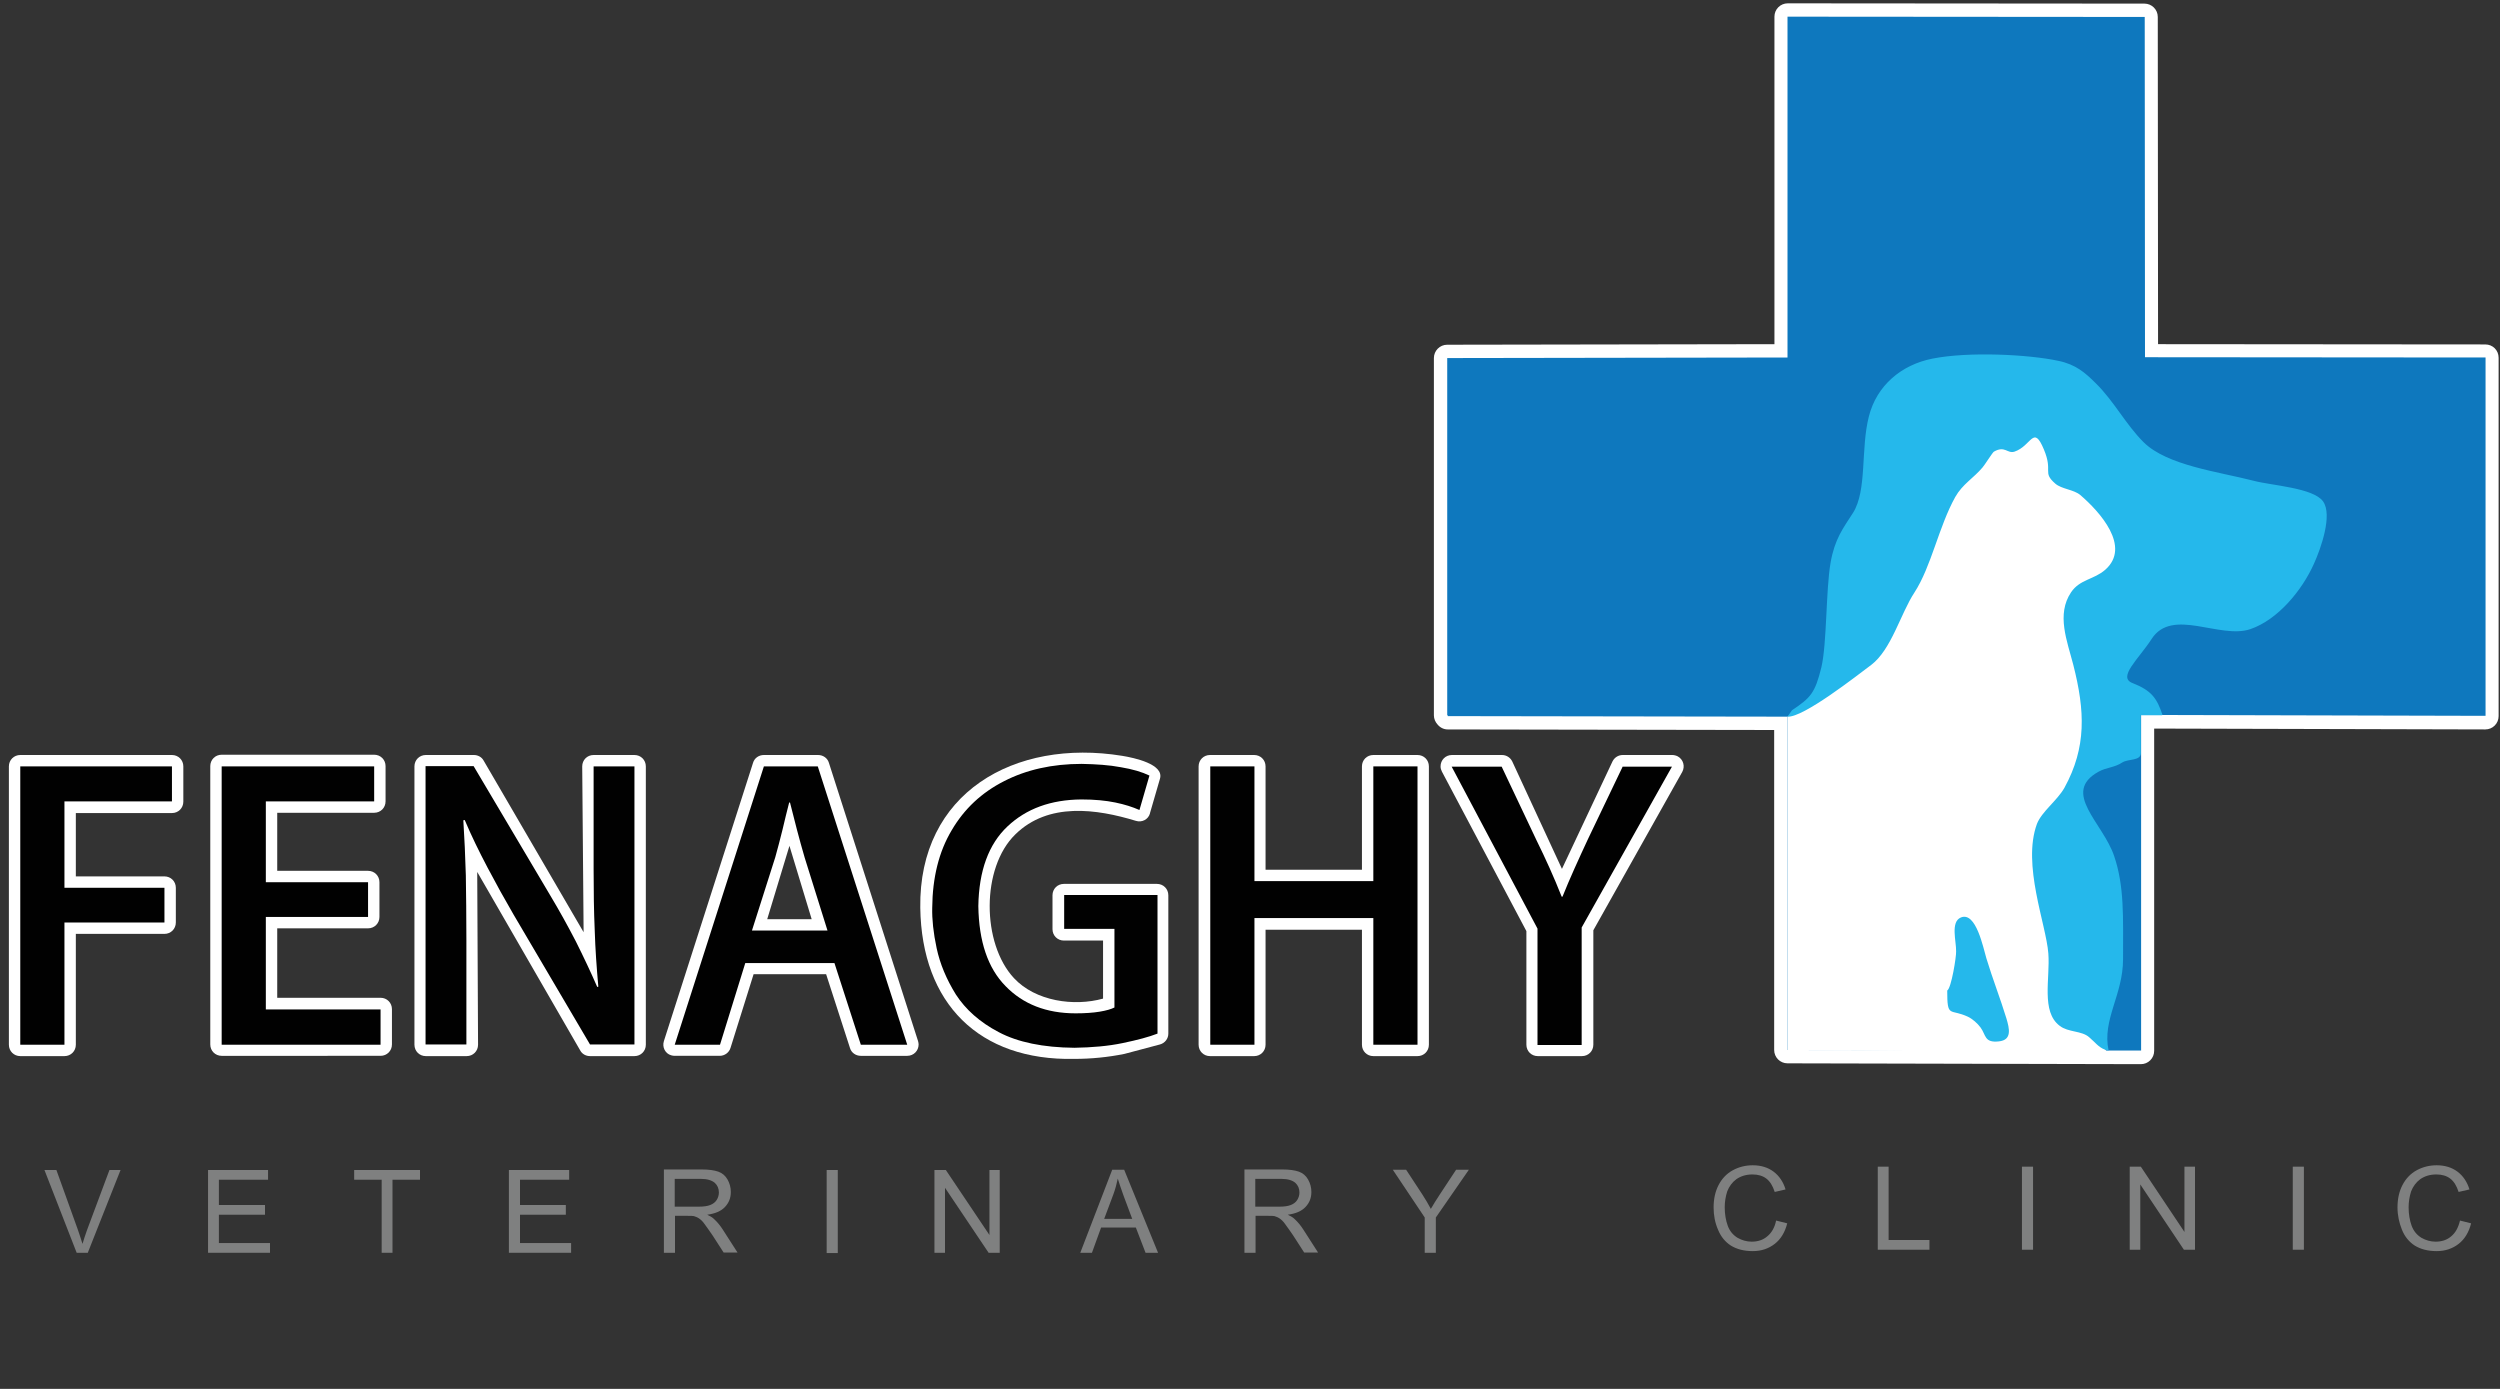
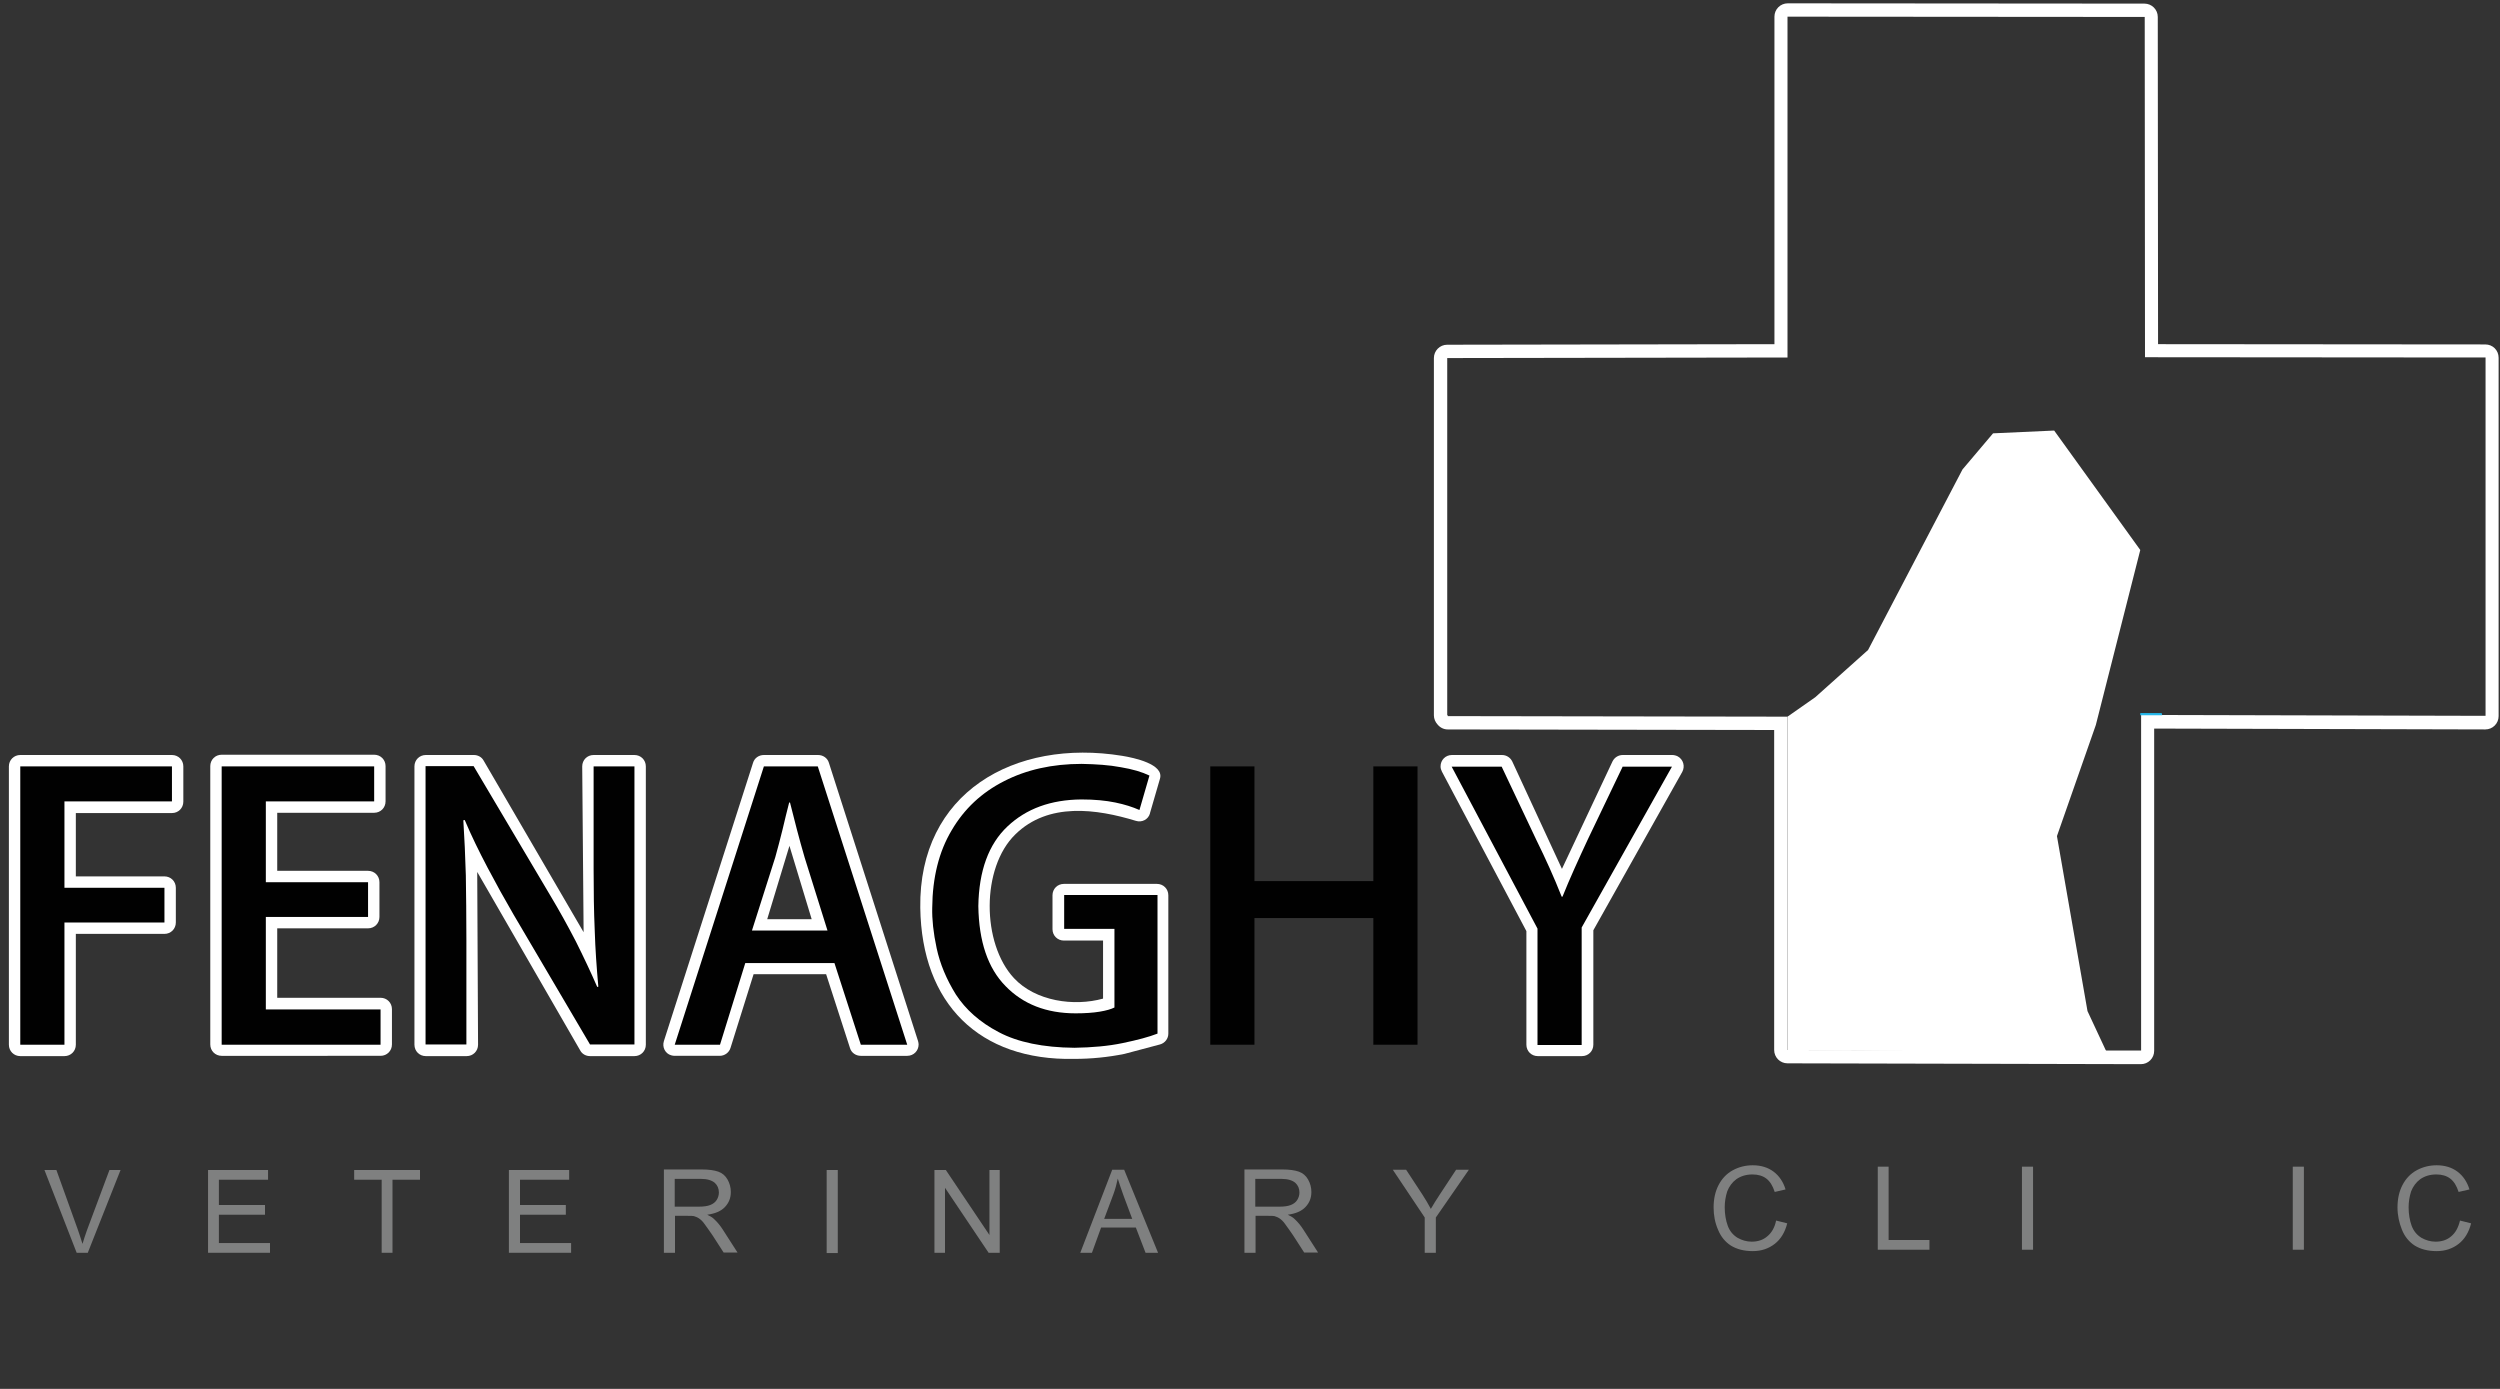
<svg xmlns="http://www.w3.org/2000/svg" version="1.1" id="Layer_1" x="0px" y="0px" viewBox="0 0 900 500" style="enable-background:new 0 0 900 500;" xml:space="preserve">
  <rect x="0" y="0" width="900" height="500" fill="#333333" stroke="none" />
  <style type="text/css">
	.st0{fill:#0E78BE;}
	.st1{fill:#FFFFFF;}
	.st2{fill-rule:evenodd;clip-rule:evenodd;fill:#7F8080;}
	.st3{fill-rule:evenodd;clip-rule:evenodd;fill:#FFFFFF;}
	.st4{fill:none;stroke:#FFFFFF;stroke-width:0;}
	.st5{fill-rule:evenodd;clip-rule:evenodd;fill:#25B8EB;}
	.st6{fill:none;stroke:#25B8EB;stroke-width:0;}
	.st7{fill-rule:evenodd;clip-rule:evenodd;fill:#010101;}
	.st8{fill:#25B8EB;}
	.st9{clip-path:url(#SVGID_1_);fill:#FFFFFF;stroke:#0E78BE;stroke-width:1.993;stroke-miterlimit:10;}
</style>
  <g>
    <g>
      <g>
-         <path class="st0" d="M643.5,380.4c-1.3,0-2.4-1.1-2.4-2.4V260.4l-119.9-0.2c-0.8,0-1.5-0.4-1.9-1c-0.4-0.4-0.7-1-0.7-1.7V128.9     c0-1.3,1.1-2.4,2.4-2.4l120.2-0.2V6c0-0.6,0.3-1.2,0.7-1.7c0.5-0.5,1.1-0.7,1.7-0.7c0,0,128.5,0.1,128.5,0.1     c1.3,0,2.4,1.1,2.4,2.4l0.1,120.1l120.2,0.1c1.3,0,2.4,1.1,2.4,2.4v129c0,0.6-0.3,1.2-0.7,1.7c-0.5,0.4-1.1,0.7-1.7,0.7     c0,0-115.4-0.3-115.4-0.3h-6.2v118.4c0,0.6-0.3,1.2-0.7,1.7c-0.5,0.4-1.1,0.7-1.7,0.7C770.7,380.7,643.5,380.4,643.5,380.4z" />
        <path class="st1" d="M643.6,6l127.1,0.1h1.4l0.1,122.5l122.6,0.1v129l-115.4-0.3h-8.6v120.8L643.5,378V258l-122.3-0.2v-0.3H521     V128.9h1l121.5-0.2V6 M643.6,1.2c-1.3,0-2.5,0.5-3.4,1.4c-0.9,0.9-1.4,2.1-1.4,3.4v117.9L522,124.1h-1c-2.7,0-4.8,2.2-4.8,4.8     v128.6c0,1.3,0.5,2.4,1.3,3.3c0.9,1.1,2.2,1.8,3.7,1.8l117.5,0.2V378c0,2.6,2.1,4.8,4.8,4.8l127.2,0.3c0,0,0,0,0,0     c1.3,0,2.5-0.5,3.4-1.4c0.9-0.9,1.4-2.1,1.4-3.4v-116h3.8l115.4,0.3c0,0,0,0,0,0c1.3,0,2.5-0.5,3.4-1.4c0.9-0.9,1.4-2.1,1.4-3.4     v-129c0-2.7-2.1-4.8-4.8-4.8l-117.8-0.1L776.8,6.1c0-2.7-2.2-4.8-4.8-4.8h-1.4L643.6,1.2C643.6,1.2,643.6,1.2,643.6,1.2     L643.6,1.2z" />
      </g>
      <path class="st2" d="M27.6,451L16,421.2h4.3l7.8,21.7c0.6,1.7,1.1,3.4,1.6,4.9c0.5-1.6,1-3.3,1.6-4.9l8.1-21.7h4L31.6,451H27.6" />
      <polyline class="st2" points="74.9,451 74.9,421.2 96.5,421.2 96.5,424.7 78.8,424.7 78.8,433.8 95.4,433.8 95.4,437.3     78.8,437.3 78.8,447.5 97.2,447.5 97.2,451 74.9,451   " />
      <polyline class="st2" points="137.4,451 137.4,424.7 127.5,424.7 127.5,421.2 151.2,421.2 151.2,424.7 141.3,424.7 141.3,451     137.4,451   " />
      <polyline class="st2" points="183.2,451 183.2,421.2 204.9,421.2 204.9,424.7 187.2,424.7 187.2,433.8 203.7,433.8 203.7,437.3     187.2,437.3 187.2,447.5 205.6,447.5 205.6,451 183.2,451   " />
      <path class="st2" d="M242.9,434.3v-9.9h9.5c2.2,0,3.8,0.5,4.9,1.4c1,0.9,1.5,2.1,1.5,3.5c0,1-0.3,1.9-0.8,2.7    c-0.5,0.8-1.3,1.4-2.3,1.8c-1,0.4-2.4,0.6-4.2,0.6H242.9 M239,451h4v-13.3h4.6c1,0,1.8,0,2.2,0.1c0.6,0.2,1.2,0.4,1.8,0.8    c0.6,0.4,1.3,1,2,2c0.7,1,1.7,2.3,2.9,4.1l4,6.2h5l-5.2-8.1c-1-1.6-2.1-2.9-3.3-4c-0.5-0.5-1.3-1-2.4-1.5c2.9-0.4,5-1.3,6.4-2.8    c1.4-1.5,2.1-3.2,2.1-5.4c0-1.6-0.4-3.1-1.2-4.5c-0.8-1.4-1.9-2.3-3.3-2.8c-1.4-0.5-3.4-0.8-6.1-0.8H239V451z" />
      <rect x="297.6" y="421.2" class="st2" width="4" height="29.9" />
      <polyline class="st2" points="336.4,451 336.4,421.2 340.5,421.2 356.2,444.6 356.2,421.2 359.9,421.2 359.9,451 355.9,451     340.2,427.6 340.2,451 336.4,451   " />
      <path class="st2" d="M397.5,438.8l3.3-8.8c0.7-1.9,1.2-3.8,1.6-5.7c0.5,1.6,1.2,3.7,2.1,6.2l3.1,8.3H397.5 M388.9,451h4.2l3.3-9.1    h12.5l3.5,9.1h4.5l-12.2-29.9h-4.3L388.9,451z" />
      <path class="st2" d="M451.9,434.3v-9.9h9.5c2.2,0,3.8,0.5,4.9,1.4c1,0.9,1.5,2.1,1.5,3.5c0,1-0.3,1.9-0.8,2.7    c-0.5,0.8-1.3,1.4-2.3,1.8c-1,0.4-2.4,0.6-4.2,0.6H451.9 M448,451h4v-13.3h4.6c1,0,1.8,0,2.2,0.1c0.6,0.2,1.2,0.4,1.8,0.8    c0.6,0.4,1.3,1,2,2c0.7,1,1.7,2.3,2.9,4.1l4,6.2h5l-5.2-8.1c-1-1.6-2.1-2.9-3.3-4c-0.5-0.5-1.3-1-2.4-1.5c2.9-0.4,5-1.3,6.4-2.8    c1.4-1.5,2.1-3.2,2.1-5.4c0-1.6-0.4-3.1-1.2-4.5c-0.8-1.4-1.9-2.3-3.3-2.8c-1.4-0.5-3.4-0.8-6.1-0.8H448V451z" />
      <path class="st2" d="M512.9,451v-12.7l-11.5-17.2h4.8l5.9,9c1.1,1.7,2.1,3.4,3,5.1c0.9-1.6,2-3.3,3.3-5.3l5.8-8.8h4.6l-11.9,17.2    V451H512.9" />
      <path class="st2" d="M639.4,439.4l4,1c-0.8,3.2-2.3,5.7-4.5,7.4c-2.2,1.7-4.8,2.6-7.9,2.6c-3.2,0-5.8-0.7-7.9-2    c-2-1.3-3.6-3.2-4.6-5.7c-1.1-2.5-1.6-5.2-1.6-8c0-3.1,0.6-5.8,1.8-8.1c1.2-2.3,2.9-4.1,5.1-5.3c2.2-1.2,4.6-1.8,7.2-1.8    c3,0,5.5,0.8,7.5,2.3c2,1.5,3.5,3.7,4.3,6.4l-3.9,0.9c-0.7-2.2-1.7-3.8-3-4.8c-1.3-1-3-1.5-5-1.5c-2.3,0-4.2,0.6-5.8,1.7    c-1.5,1.1-2.6,2.6-3.3,4.4c-0.6,1.9-0.9,3.8-0.9,5.7c0,2.5,0.4,4.8,1.1,6.7c0.7,1.9,1.9,3.3,3.5,4.3c1.6,0.9,3.3,1.4,5.1,1.4    c2.2,0,4.1-0.6,5.6-1.9C637.8,443.8,638.9,441.9,639.4,439.4" />
      <polyline class="st2" points="676,449.9 676,420 679.9,420 679.9,446.4 694.6,446.4 694.6,449.9 676,449.9   " />
      <rect x="727.9" y="420" class="st2" width="4" height="29.9" />
-       <polyline class="st2" points="766.7,449.9 766.7,420 770.7,420 786.4,443.5 786.4,420 790.2,420 790.2,449.9 786.2,449.9     770.5,426.4 770.5,449.9 766.7,449.9   " />
      <rect x="825.4" y="420" class="st2" width="4" height="29.9" />
      <path class="st2" d="M885.6,439.4l4,1c-0.8,3.2-2.3,5.7-4.5,7.4c-2.2,1.7-4.8,2.6-7.9,2.6c-3.2,0-5.8-0.7-7.9-2    c-2-1.3-3.6-3.2-4.6-5.7c-1-2.5-1.6-5.2-1.6-8c0-3.1,0.6-5.8,1.8-8.1c1.2-2.3,2.9-4.1,5.1-5.3c2.2-1.2,4.6-1.8,7.2-1.8    c3,0,5.5,0.8,7.5,2.3c2,1.5,3.5,3.7,4.3,6.4l-3.9,0.9c-0.7-2.2-1.7-3.8-3-4.8c-1.3-1-3-1.5-5-1.5c-2.3,0-4.2,0.6-5.8,1.7    c-1.5,1.1-2.6,2.6-3.3,4.4c-0.6,1.9-0.9,3.8-0.9,5.7c0,2.5,0.4,4.8,1.1,6.7c0.7,1.9,1.9,3.3,3.5,4.3c1.6,0.9,3.3,1.4,5.1,1.4    c2.2,0,4.1-0.6,5.6-1.9C884,443.8,885,441.9,885.6,439.4" />
-       <path class="st3" d="M490.3,313.1h-34.7v-37.2c0-2.3-1.8-4.1-4.1-4.1h-15.9c-2.3,0-4.1,1.8-4.1,4.1v100.2c0,2.3,1.8,4.1,4.1,4.1    h15.9c2.3,0,4.1-1.8,4.1-4.1v-41.4h34.7v41.4c0,2.3,1.8,4.1,4.1,4.1h15.9c2.3,0,4.1-1.8,4.1-4.1V275.9c0-2.3-1.8-4.1-4.1-4.1    h-15.9c-2.3,0-4.1,1.8-4.1,4.1V313.1" />
      <path class="st3" d="M562.3,312.8l-17.9-38.7c-0.7-1.4-2.1-2.3-3.7-2.3h-18c-2.3,0-4.1,1.8-4.1,4.1c0,0.7,0.2,1.3,0.5,1.9    l30.4,57.4v40.9c0,2.3,1.8,4.1,4.1,4.1h15.9c2.3,0,4.1-1.8,4.1-4.1v-41.2l32-57c1.1-2,0.4-4.5-1.6-5.6c-0.6-0.3-1.3-0.5-2-0.5    h-17.8c-1.6,0-3,0.9-3.7,2.3L562.3,312.8" />
      <path class="st3" d="M27.3,336.2h31.9c2.3,0,4.1-1.8,4.1-4.1v-12.5c0-2.3-1.8-4.1-4.1-4.1H27.3v-22.8h34.6c2.3,0,4.1-1.8,4.1-4.1    v-12.7c0-2.3-1.8-4.1-4.1-4.1H7.3c-2.3,0-4.1,1.8-4.1,4.1v100.2c0,2.3,1.8,4.1,4.1,4.1h15.9c2.3,0,4.1-1.8,4.1-4.1V336.2" />
      <path class="st3" d="M99.8,359.3v-25.1h32.7c2.3,0,4.1-1.8,4.1-4.1v-12.5c0-2.3-1.8-4.1-4.1-4.1H99.8v-20.9h34.9    c2.3,0,4.1-1.8,4.1-4.1v-12.7c0-2.3-1.8-4.1-4.1-4.1H79.8c-2.3,0-4.1,1.8-4.1,4.1v100.2c0,2.3,1.8,4.1,4.1,4.1H137    c2.3,0,4.1-1.8,4.1-4.1v-12.7c0-2.3-1.8-4.1-4.1-4.1H99.8" />
      <path class="st3" d="M210.1,335.6l-36-61.8c-0.7-1.3-2.1-2-3.5-2h-17.3c-2.3,0-4.1,1.8-4.1,4.1v100.2c0,2.3,1.8,4.1,4.1,4.1h14.7    c2.3,0,4.1-1.8,4.1-4.1c0,0,0,0,0,0l-0.3-62.2l37.1,64.3c0.7,1.3,2.1,2,3.5,2h16c2.3,0,4.1-1.8,4.1-4.1V275.9    c0-2.3-1.8-4.1-4.1-4.1h-14.7c-2.3,0-4.1,1.8-4.1,4.1c0,0,0,0,0,0L210.1,335.6" />
      <path class="st3" d="M276.2,330.9l8-26.4l8,26.4H276.2 M271.3,350.7h26.1l8.6,26.6c0.5,1.7,2.1,2.8,3.9,2.8h16.7    c2.3,0,4.1-1.8,4.1-4.1c0-0.4-0.1-0.8-0.2-1.2l-32.1-100.2c-0.5-1.7-2.1-2.8-3.9-2.8H275c-1.8,0-3.4,1.1-3.9,2.8L239,374.8    c-0.7,2.2,0.5,4.5,2.6,5.1c0.4,0.1,0.8,0.2,1.2,0.2h16.3c1.8,0,3.4-1.2,3.9-2.9L271.3,350.7z" />
      <path class="st3" d="M397.1,338.4v21.1c-10.4,2.9-24.3,1-32.1-7.4c-11.6-12.5-11.8-39.7,0.5-51.7c11.9-11.7,29.3-9.2,43.4-4.9    c2.2,0.7,4.5-0.5,5.1-2.7c0,0,0-0.1,0-0.1l3.6-12.4c1.5-5.2-9.3-7.5-13.6-8.2c-38.8-6.3-73.3,13.3-72.7,54.7    c0.5,34.5,21.2,55.1,55.4,54.4c6.1,0,12.2-0.6,18.1-1.8l12.8-3.4c1.8-0.5,3-2.1,3-3.9v-49.8c0-2.3-1.8-4.1-4.1-4.1h-33.5    c-2.3,0-4.1,1.8-4.1,4.1v12.2c0,2.3,1.8,4.1,4.1,4.1H397.1" />
      <rect x="641.6" y="3.5" class="st3" width="0.2" height="0.1" />
      <rect x="641.6" y="3.5" class="st4" width="0.2" height="0.1" />
      <rect x="641.5" y="3.5" class="st5" width="0.1" height="0.1" />
      <rect x="641.5" y="3.5" class="st6" width="0.1" height="0.1" />
      <polyline class="st7" points="23.2,376.1 23.2,332.1 59.2,332.1 59.2,319.6 23.2,319.6 23.2,288.5 61.9,288.5 61.9,275.9     7.3,275.9 7.3,376.1 23.2,376.1   " />
      <polyline class="st7" points="137,363.4 95.7,363.4 95.7,330.1 132.5,330.1 132.5,317.6 95.7,317.6 95.7,288.5 134.7,288.5     134.7,275.9 79.8,275.9 79.8,376.1 137,376.1 137,363.4   " />
      <path class="st7" d="M228.4,275.9h-14.7v36.9c0,7.9,0.1,15.3,0.4,22.1c0.2,6.8,0.7,13.6,1.3,20.3l-0.4,0.1    c-2.3-5.3-4.9-10.8-7.7-16.4c-2.9-5.6-6-11.2-9.3-16.7l-27.5-46.4h-17.3v100.2h14.7v-37.5c0-8.7-0.1-16.5-0.2-23.4    c-0.2-6.9-0.5-13.5-0.9-19.8l0.5-0.1c2.4,5.7,5.2,11.4,8.2,17.1c3,5.7,6.1,11.3,9.3,16.8l27.6,46.9h16V275.9" />
      <path class="st7" d="M270.7,335l8.4-26.4c0.9-3.1,1.7-6.4,2.6-9.9c0.8-3.4,1.6-6.7,2.4-9.8h0.3c0.8,3.1,1.6,6.4,2.5,9.8    c0.9,3.4,1.8,6.7,2.8,10.1l8.2,26.2H270.7 M294.4,275.9H275l-32.1,100.2h16.3l9.1-29.4h32.1l9.5,29.4h16.7L294.4,275.9z" />
      <path class="st7" d="M416.6,322.2h-33.5v12.2h18.1v28.3c-1.2,0.6-2.9,1.1-5.3,1.5c-2.4,0.4-5.3,0.6-8.7,0.6    c-10.5,0-18.9-3.3-25.2-9.8c-6.4-6.5-9.6-16.1-9.8-28.8c0.2-12.7,3.7-22.3,10.5-28.7c6.8-6.4,15.6-9.6,26.6-9.7    c4.8,0,8.8,0.4,12.2,1.1c3.4,0.7,6.2,1.6,8.7,2.7l3.6-12.4c-2.7-1.3-6.1-2.3-10.3-3c-4.2-0.8-8.9-1.1-14.1-1.2    c-10.6,0-19.9,2.1-27.9,6.2c-8.1,4.1-14.4,10-18.9,17.7c-4.6,7.7-6.9,17-7,27.9c-0.1,4.1,0.4,9,1.6,14.6    c1.2,5.6,3.5,11.1,6.9,16.6c3.5,5.4,8.6,10,15.5,13.6c6.8,3.6,15.9,5.5,27.2,5.6c6.3-0.1,12.2-0.6,17.4-1.7    c5.3-1.1,9.4-2.2,12.5-3.4V322.2" />
      <polyline class="st7" points="510.3,275.9 494.4,275.9 494.4,317.2 451.6,317.2 451.6,275.9 435.7,275.9 435.7,376.1 451.6,376.1     451.6,330.5 494.4,330.5 494.4,376.1 510.3,376.1 510.3,275.9   " />
      <path class="st7" d="M584.2,275.9l-12.5,26.1c-1.7,3.7-3.4,7.3-4.9,10.7c-1.5,3.4-3,6.8-4.3,10.1h-0.3c-1.4-3.5-2.8-6.9-4.3-10.2    c-1.5-3.3-3.1-6.8-4.9-10.4l-12.4-26.2h-18l30.9,58.3v41.9h15.9v-42.3l32.5-57.9H584.2" />
      <g>
        <polygon class="st8" points="770.5,256.7 778.2,256.7 778.4,257.5 770.5,257.5    " />
      </g>
      <polyline class="st3" points="643.5,378 643.5,258 653.5,251 672.5,234 706.5,169 717.5,156 739.5,155 770.5,198 754.5,261     740.5,301 751.5,364 758.5,379 643.5,378   " />
-       <path class="st5" d="M643.5,258c5.7,0.4,25-14.8,30.1-18.6c7.3-5.5,10.6-18.5,15.6-26.1c6.1-9.4,8.7-23.6,14.7-34.4    c2.6-4.6,6.6-6.8,9.8-10.6c0.6-0.6,3.6-5.4,4.1-5.7c4-2.3,4.8,0.8,7.4,0c6.2-2.1,6.8-9.9,10.6-0.8c3.4,8.1-0.7,8.1,4.1,12.3    c2.3,2,6.6,2.1,9,4.1c7,6,18.4,18.6,9,26.9c-4.1,3.6-9.1,3.4-12.3,8.1c-5.4,8-1.4,17.6,0.8,26.2c4.2,16.5,4.8,29.6-3.2,44.2    c-2.6,4.6-8.2,8.6-9.9,13c-5.4,14.7,3.3,36.1,4.1,46.6c0.7,9-2.7,21,4.1,26.1c3.1,2.4,7.9,1.7,10.6,4.1c2.2,1.9,3.3,3.5,5.5,4.4    c0.4,0.2,0.9,0.3,1.5,0.4c-2.4-11.1,5.2-20,5.2-32.9c0-15.2,0.5-26.2-3.2-37.1c-4-12-19.2-22.9-5.6-30.4c2.9-1.6,5.6-1.4,8.5-3.3    c2.2-1.4,6.7-0.5,6.7-3.4c0-5.7,0-9.9,0-13.8c0-1.3,3.8,0.1,7.8,0.1c-2-6-3.9-8.8-10.8-11.5c-5.5-2.1,2.2-8.6,6.9-15.9    c7.4-11.4,24.5,0.2,35.5-3.5c10-3.4,18.7-14.1,22.9-23.5c2.5-5.5,6.8-17.6,3.3-22.5c-3.5-4.9-18.5-5.7-24.9-7.4    c-12.8-3.3-31.2-5.5-39.7-13.9c-6.5-6.5-10.6-14.7-17.2-21.2c-3.8-3.8-7.2-6.8-13.5-8.1c-10.7-2.3-32.2-3.4-45.3-0.8    c-11.2,2.2-20.1,9.7-22.9,20.8c-3,11.6-0.6,26.6-5.7,34.7c-3.6,5.6-6.6,9.4-8.1,18c-1.7,9.8-1.3,29.1-3.3,37.6    c-2.3,9.4-3.9,11-10.6,15.5" />
    </g>
-     <path class="st8" d="M701,356.6c0,10,0.9,6.4,7.4,9.4c1.7,0.8,3.5,2.4,4.6,3.9c2,2.7,1.3,5.6,6.6,5c4.8-0.5,3.8-4.6,2.7-8.3   c-2.1-6.9-5.1-14.6-7.2-21.6c-1.1-3.6-3.7-17-9.2-14.7c-3.8,1.6-1.6,8.6-1.7,12.2C704.3,344.3,702.5,355.7,701,356.6z" />
  </g>
</svg>